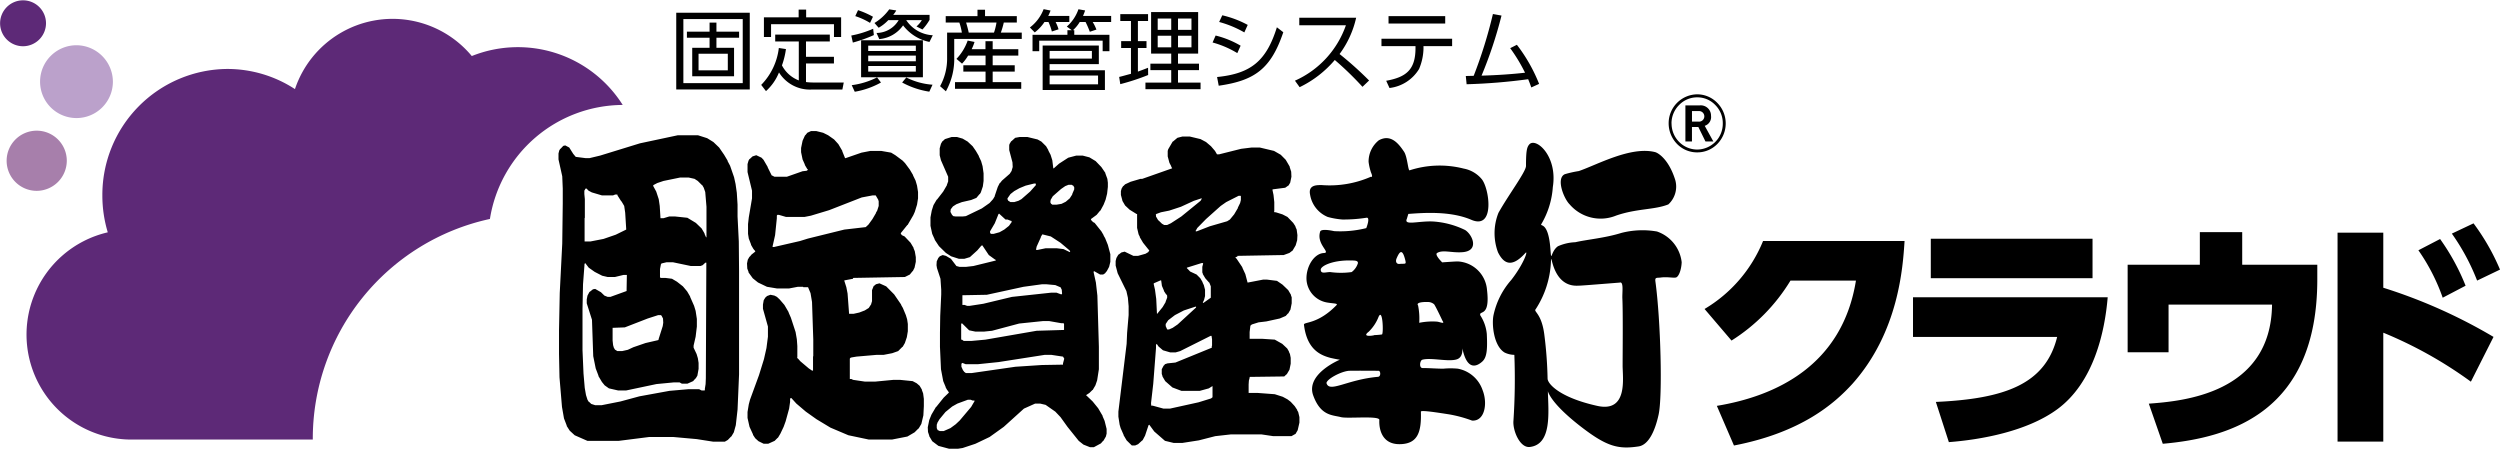
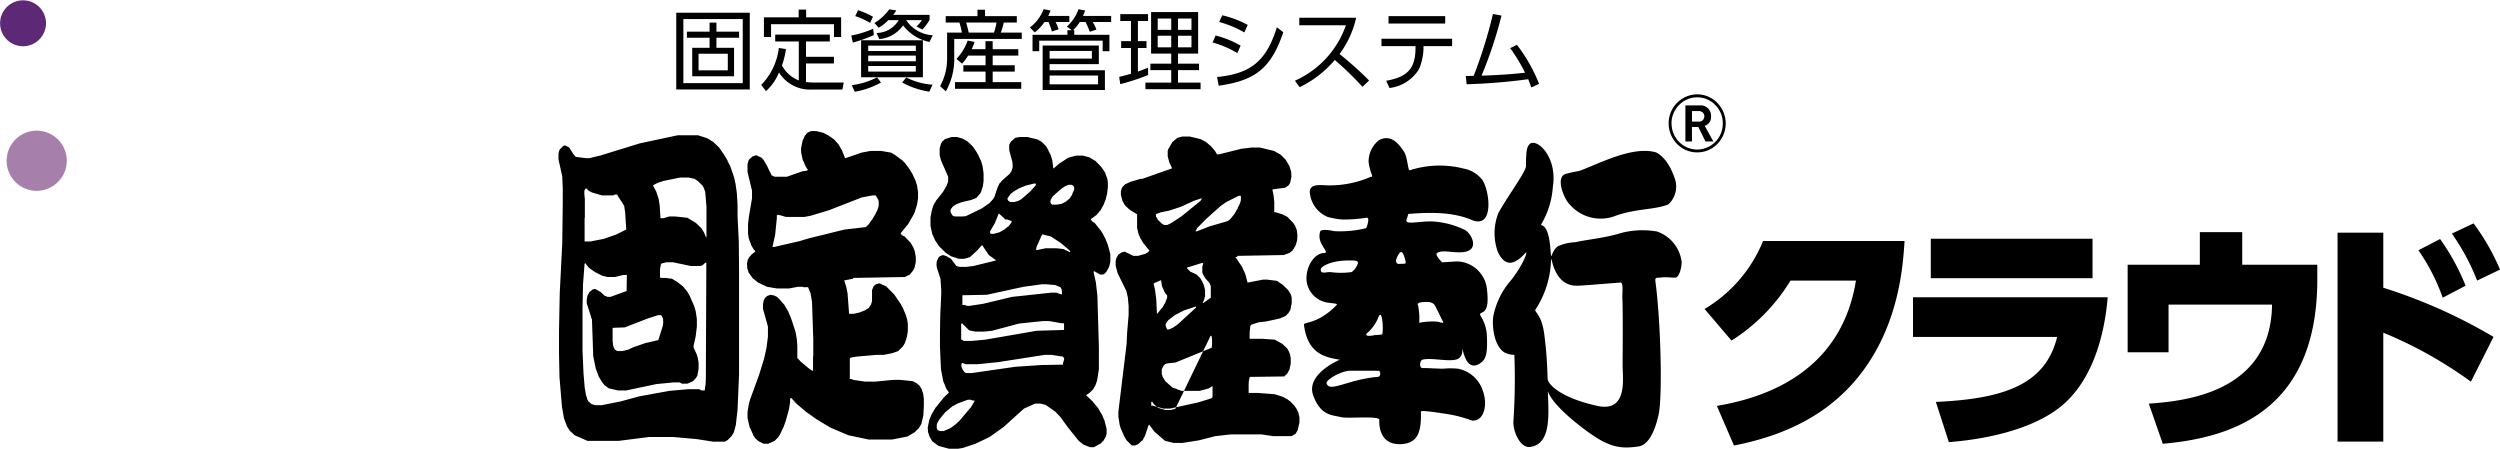
<svg xmlns="http://www.w3.org/2000/svg" id="logo_koteishisan_cloud.svg" width="273" height="49" viewBox="0 0 273 49">
  <defs>
    <style>
      .cls-1, .cls-2, .cls-3, .cls-4 {
        fill-rule: evenodd;
      }

      .cls-2 {
        fill: #bba1cb;
      }

      .cls-3 {
        fill: #a77fab;
      }

      .cls-4 {
        fill: #5d2977;
      }
    </style>
  </defs>
-   <path id="シェイプ_10" data-name="シェイプ 10" class="cls-1" d="M642.875,5601.39v8.38h-8.029v-8.38h8.029Zm-7.251.69v7h6.483v-7h-6.483Zm5.535,3.14v3.11h-4.568v-3.11h1.895v-1.1h-2.474v-0.66h2.474v-0.99h0.749v0.99h2.474v0.66h-2.474v1.1h1.924Zm-3.877.65v1.81h3.195v-1.81h-3.195Zm10.949-1.34h-2.578v-0.75h5.962v0.75h-2.6v1.67h3.052v0.73h-3.052v2.03a6.338,6.338,0,0,0,.768.05h3.355l-0.152.77h-3.384a3.963,3.963,0,0,1-3.535-1.87,5.5,5.5,0,0,1-1.422,2.04l-0.522-.68a6.9,6.9,0,0,0,1.925-4.03l0.777,0.12a8.589,8.589,0,0,1-.436,1.78,3.477,3.477,0,0,0,1.839,1.64v-4.25Zm0.8-3.48v0.84h3.82v2.15H652.07v-1.4H645.2v1.4H644.42v-2.15h3.792v-0.84h0.824Zm7.394,2.78a15.406,15.406,0,0,1-2.294.82l-0.17-.77a10.942,10.942,0,0,0,2.389-.74Zm0.778,5.18a8.966,8.966,0,0,1-2.863,1.01l-0.332-.72a8.48,8.48,0,0,0,2.768-.85Zm-1.195-6.51a7.552,7.552,0,0,0-1.611-.74l0.3-.65a9.157,9.157,0,0,1,1.631.72Zm5.773,1.9v4.04h-6.749v-4.04h6.749Zm-5.972.59v0.58h5.2v-0.58h-5.2Zm0,1.08v0.62h5.2v-0.62h-5.2Zm0,1.14v0.61h5.2v-0.61h-5.2Zm6.7-5.59v0.55a6.036,6.036,0,0,1-.777,1.05l-0.654-.33a2.9,2.9,0,0,0,.587-0.69h-1.706a3.7,3.7,0,0,0,2.9,1.65l-0.36.73a4.828,4.828,0,0,1-2.882-1.81,3.537,3.537,0,0,1-2.6,1.5l-0.3-.67a2.829,2.829,0,0,0,2.417-1.4H658a4.379,4.379,0,0,1-1.052.83l-0.455-.52a5.561,5.561,0,0,0,1.611-1.49l0.768,0.12a2.757,2.757,0,0,1-.332.48h3.972Zm-0.028,8.39a9.079,9.079,0,0,1-2.967-1l0.455-.55a7.468,7.468,0,0,0,2.862.79Zm5.261-8.25v-0.7h0.824v0.7h3.47v0.7h-1.422a8.86,8.86,0,0,1-.323,1.1h2.285v0.69h-7.375v1.97a7.226,7.226,0,0,1-.91,3.75l-0.635-.56a6.229,6.229,0,0,0,.768-3.12v-2.73h1.611a6.208,6.208,0,0,0-.275-1.1h-1.488v-0.7h3.47Zm0.872,3.61v-0.87H669.4v0.87H672.2v0.7H669.4v1.06h2.408v0.69H669.4v1.15h3.119v0.73h-7.233v-0.73h3.337v-1.15h-2.427v-0.69h2.427v-1.06h-1.906a4.489,4.489,0,0,1-.663.88l-0.607-.52a5.548,5.548,0,0,0,1.223-2l0.749,0.15a5.449,5.449,0,0,1-.313.79h1.517Zm0.929-1.81a6.365,6.365,0,0,0,.274-1.1h-3.317c0.17,0.6.218,0.78,0.284,1.1h2.759Zm8.227-1.82v0.66h-1.5a4.245,4.245,0,0,1,.322.8l-0.73.24a5.92,5.92,0,0,0-.369-1.04h-0.436a4.709,4.709,0,0,1-1.062,1.14l-0.531-.54a4.547,4.547,0,0,0,1.5-2l0.758,0.15a6.249,6.249,0,0,1-.256.59h2.3Zm0.541,1.56v0.5h3.839v1.79h-0.74v-1.15h-6.928v1.15h-0.73v-1.79h3.81v-0.5h0.474l-0.54-.4a4.423,4.423,0,0,0,1.27-1.89l0.73,0.13c-0.085.25-.133,0.36-0.228,0.6h3.071v0.66h-2.019a4.646,4.646,0,0,1,.408.83l-0.72.24a10.264,10.264,0,0,0-.465-1.07h-0.635a3.988,3.988,0,0,1-.739.9h0.142Zm2.682,1.67V5607h-5.374v0.67h6.038v2.16h-6.8v-4.86H681Zm-5.374.59v0.84h4.616v-0.84h-4.616Zm0,2.69v0.96h5.289v-0.96h-5.289Zm10.759-.06a23.869,23.869,0,0,1-3.043,1l-0.123-.79c0.332-.07.853-0.23,1.289-0.34v-2.82h-1.071v-0.75h1.071v-2.2h-1.166v-0.75h3.033v0.75h-1.109v2.2h0.939v0.75h-0.939v2.58c0.465-.17.759-0.28,1.109-0.42Zm5.46-6.87v4.53h-2.2v1.1h2.293v0.71h-2.293v1.36h2.464v0.72h-6.019v-0.72h2.815v-1.36h-2.275v-0.71h2.275v-1.1H686.7v-4.53h5.147Zm-2.939.7h-1.478v1.24h1.478v-1.24Zm0,1.88h-1.478v1.27h1.478v-1.27Zm2.209-1.88h-1.469v1.24h1.469v-1.24Zm0,1.88h-1.469v1.27h1.469v-1.27Zm5.006,1.9a10.518,10.518,0,0,0-2.7-1.16l0.332-.76a10.193,10.193,0,0,1,2.73,1.11Zm-2.209,2.61c3.706-.37,5.384-1.76,6.531-5.43l0.7,0.54c-1.346,3.98-3.1,5.28-7.052,5.84Zm2.976-4.87a11.394,11.394,0,0,0-2.749-1.14l0.342-.73a11.144,11.144,0,0,1,2.777,1.05Zm12.21-1.6a10.467,10.467,0,0,1-1.81,3.96,37.974,37.974,0,0,1,3.223,2.89l-0.721.69a34.426,34.426,0,0,0-3.024-2.93,11.7,11.7,0,0,1-3.839,2.97l-0.512-.71a10.343,10.343,0,0,0,5.565-6.05h-5.091v-0.82H709.1Zm7.357,3.27a6.091,6.091,0,0,1-.484,2.32,4.372,4.372,0,0,1-3.232,2.08l-0.36-.79c2.161-.39,3.2-1.19,3.2-3.56v-0.22h-3.716v-0.81h7.716v0.81h-3.128v0.17Zm2.369-3.45v0.81h-6.189v-0.81h6.189Zm2.248,6.54c0.038,0,.767-0.02.862-0.02a50.578,50.578,0,0,0,2.1-6.75l0.938,0.17a46.4,46.4,0,0,1-2.18,6.56c1.517-.04,3.261-0.15,4.749-0.32a17.926,17.926,0,0,0-1.621-2.68l0.73-.37a17.645,17.645,0,0,1,2.427,4.27l-0.853.39c-0.114-.33-0.18-0.51-0.342-0.9a62.622,62.622,0,0,1-6.72.55Zm25.268,8.34a3.041,3.041,0,0,0,2.2-.92,3.2,3.2,0,0,0,0-4.48,3.06,3.06,0,0,0-2.2-.94,3.155,3.155,0,0,0-3.116,3.18,3.221,3.221,0,0,0,.918,2.24A3.037,3.037,0,0,0,746.34,5616.64Zm-2.805-3.16a2.824,2.824,0,0,1,.826-2.01,2.727,2.727,0,0,1,1.979-.84,2.689,2.689,0,0,1,1.977.84,2.784,2.784,0,0,1,.818,2.01,2.818,2.818,0,0,1-2.795,2.85,2.767,2.767,0,0,1-1.979-.84A2.842,2.842,0,0,1,743.535,5613.48Zm3.71,1.97-0.776-1.58h-0.7v1.58h-0.716v-3.94h1.549a1.122,1.122,0,0,1,1.249,1.14,1,1,0,0,1-.688,1.09l0.944,1.71h-0.865Zm-0.765-3.32h-0.708v1.15h0.708A0.578,0.578,0,1,0,746.48,5612.13Zm-111.456,2.64-4.132.88-4.352,1.34-1.168.28h-0.408l-1.088-.14-0.274-.33-0.435-.69-0.434-.23-0.218.05-0.3.32h-0.029l-0.108.18-0.083.33v0.65l0.409,1.84,0.056,1.34v1.62l-0.056,4.39-0.274,5.41-0.079,4.06v2.59l0.052,2.54,0.272,3.24,0.219,1.25,0.3,0.78v0.05l0.327,0.51,0.542,0.5,1.387,0.61h3.428l3.316-.42h2.638l2.557,0.23,1.794,0.28h1.278l0.326-.19,0.353-.37h0.027l0.273-.46,0.216-.78,0.192-1.71,0.164-3.84v-11.27l-0.028-3.24-0.136-2.73v-1.29l-0.081-1.3-0.137-.96-0.164-.74-0.434-1.25-0.272-.51v-0.05l-0.381-.64-0.543-.79-0.627-.6-0.679-.42-1.006-.32h-2.2m1.2,4.62,0.625,0.14,0.355,0.23,0.462,0.46h0.026l0.164,0.28,0.164,0.47,0.135,1.61v3.33H638.1l-0.164-.37v-0.05l-0.325-.55-0.624-.6-0.928-.56-1.33-.14h-0.653l-0.625.19h-0.326l-0.082-1.34-0.11-.74-0.272-.83-0.326-.6v-0.1l0.436-.23,0.68-.23,1.8-.37h0.978m-11.283,1.2h0.106l0.217,0.23,0.356,0.19,1.114,0.33h1.2l0.246-.1h0.219l0.026,0.05v0.05l0.408,0.64h0.025l0.3,0.51,0.108,0.74,0.109,1.76v0.08l-1.142.56-1.334.46-1.44.28h-0.626v-2.54l0.027-.05v-2.03l-0.054-.56v-0.37l0.138-.23m8.836,8.05h0.707l1.957,0.41h1.032l0.246-.09,0.3-.28h0.106l-0.054,12.62-0.026.64-0.081.51v0.14l-0.029.05h-0.325l-0.272-.14h-1.17l-2.067.18-3.288.6-2.069.56-2.065.41H626l-0.434-.14-0.244-.23H625.29l-0.137-.23-0.162-.51-0.137-.78-0.135-1.57-0.109-2.54v-4.53l0.056-2.68,0.161-2.13v-0.09l0.082-.09,0.381,0.5,0.652,0.46,0.816,0.42,0.6,0.14h0.79l0.95-.23h0.356l-0.028,1.57v0.19l-1.769.64h-0.3l-0.353-.14-0.381-.37-0.626-.36-0.244.04-0.354.28h-0.025l-0.219.41-0.082.42v0.42l0.572,1.8,0.136,3.97,0.271,1.34,0.3,0.79v0.05l0.379,0.64,0.3,0.37,0.464,0.33,1.007,0.23h0.87l3.317-.7,1.876-.18h0.652l0.246,0.14h0.6l0.627-.28,0.245-.28h0.03l0.19-.32,0.132-.74v-0.65l-0.079-.51-0.138-.46-0.327-.69v-0.23l0.222-.97,0.134-1.11v-0.83l-0.134-.88-0.167-.55-0.433-.98v-0.04l-0.328-.56-0.462-.55-0.652-.51-0.543-.32-0.709-.09h-0.542l-0.056-.1v-0.87l0.083-.42v-0.05l0.079-.14,0.547-.13m-0.6,5.77,0.028,0.05h0.026l0.166,0.32,0.026,0.46-0.055.37L632.93,5637v0.05l-0.053.09-1.386.32-1.335.46-0.6.28-0.626.14h-0.516l-0.218-.14h-0.027l-0.137-.23-0.081-.28-0.054-.5v-1.39l1.333-.05,2.5-.97,1.144-.37h0.3Zm16.387-20.1-0.407.19-0.217.27h-0.028l-0.273.6-0.163.79v0.46l0.163,0.79,0.245,0.55v0.05l0.273,0.46h0.027l0.028,0.05v0.04l-0.134.09-0.439.05-1.711.6h-1.36l-0.273-.14h-0.027l-0.437-.88v-0.04l-0.46-.79-0.217-.23-0.573-.27-0.408.13-0.3.28h-0.028l-0.108.18-0.11.38v0.87l0.49,2.03v0.84l-0.353,2.08-0.082.73v1.07l0.082,0.51,0.245,0.64v0.05l0.244,0.42,0.136,0.18h0.027l0.053,0.1v0.04l-0.407.32-0.189.23h-0.028l-0.19.33-0.084.41,0.029,0.56,0.137,0.36v0.06l0.462,0.64,0.572,0.46,0.98,0.47,1.085,0.18h1.334l0.949-.18h0.572l0.027,0.04h0.517l0.272,0.65,0.163,0.97,0.137,4.11v1.8l-0.027.05v1.53h-0.11l-0.355-.24-0.923-.78-0.244-.28h-0.029l-0.079-.14,0.026-.04v-1.2l-0.054-.74-0.137-.79-0.515-1.57-0.246-.56v-0.04l-0.462-.79-0.517-.6-0.3-.28-0.271-.14-0.434-.09-0.38.14-0.139.14h-0.026l-0.192.32-0.082.47v0.46l0.544,1.94v1.11l-0.161,1.24-0.273,1.21-0.543,1.75-0.98,2.68-0.135.51-0.137.83v0.65l0.218,0.97,0.381,0.83v0.05l0.243,0.37,0.354,0.32,0.571,0.28h0.491l0.706-.32,0.326-.33h0.028l0.274-.46,0.351-.74,0.218-.6,0.382-1.39,0.106-.74v-0.32l0.055-.09h0.083l0.543,0.6,1.033,0.88,1.168,0.83,1.525,0.92,1.956,0.83,2.231,0.47H658.4l1.687-.33,0.787-.46,0.409-.41h0.029l0.3-.51,0.22-.93,0.052-1.01v-0.79l-0.079-.6-0.137-.37v-0.05l-0.244-.41-0.327-.28-0.435-.23-1.386-.14h-0.708l-1.986.19h-1.142l-1.277-.19-0.19-.09H653.8v-2.22l0.055-.09,0.138-.05,0.542-.09,2.2-.19H657.5l0.927-.18,0.652-.23,0.459-.46h0.03l0.244-.42,0.216-.64,0.108-.65v-0.79l-0.076-.51-0.14-.46-0.326-.78-0.19-.33v-0.04l-0.761-1.11-0.872-.88-0.733-.33-0.382.1-0.216.18h-0.028l-0.187.46v1.21l-0.086.28v0.04l-0.271.42-0.435.27-0.6.23-0.627.14h-0.485l-0.166-2.22-0.135-.69-0.219-.69v-0.05l0.954-.18v-0.09l5.656-.1,0.543-.27,0.3-.37h0.026l0.19-.38,0.137-.64v-0.51l-0.111-.64-0.135-.33v-0.05l-0.325-.55-0.653-.69-0.3-.14-0.055-.09h-0.027l-0.028-.05v-0.09l0.708-.88h0.028l0.624-1.07,0.161-.36,0.246-.79,0.11-.69v-0.69l-0.11-.7-0.161-.55-0.273-.56v-0.04l-0.354-.6-0.517-.7-0.27-.28-0.792-.59-0.46-.28-1.089-.19h-1.17l-0.98.19-1.737.6h-0.056l-0.3-.74v-0.05l-0.433-.74-0.463-.51-0.654-.46-0.544-.27-0.762-.19h-0.57m6.717,7.03h0.355l0.269,0.46,0.056,0.18v0.51l-0.164.51-0.136.23v0.04l-0.38.65-0.435.6-0.3.28-2.34.27-3.969.98-0.871.27-2.827.65h-0.161v-0.09l0.27-1.2,0.19-1.85v-0.28l0.055-.09h0.164l0.787,0.23h2.013l0.706-.14,1.986-.6,3.562-1.39Zm8.647-6.38-0.732.23-0.248.23h-0.026l-0.162.28-0.138.5v0.75l0.138,0.55,0.787,1.8v0.51l-0.135.37v0.04l-0.406.7-0.682.88h-0.027l-0.353.6-0.19.6-0.138.74v0.92l0.19,0.88,0.273,0.6v0.04l0.464,0.7,0.759,0.74,0.572,0.37,0.843,0.27h0.6l0.6-.18,0.816-.74,0.436-.51,0.108-.04,0.707,1.06,0.706,0.51h0.055v0.09l-2.448.6-0.788.09h-0.733l-0.328-.09-0.6-.79-0.543-.32-0.354-.09-0.326.14-0.108.14h-0.029l-0.188.41-0.026.42,0.053,0.32,0.381,1.16,0.082,1.2v0.51l-0.109,2.35-0.028,1.85v1.53l0.11,2.44,0.246,1.3,0.27,0.65v0.04l0.189,0.33h0.029l0.135,0.23-0.571.55-0.818,1.02h-0.025l-0.49.83-0.244.6-0.162.79,0.025,0.51,0.137,0.41v0.05l0.325,0.55,0.679,0.51,1.226,0.33H665.5l0.625-.1,1.386-.46,1.552-.74,1.55-1.11,2.2-1.99,1.226-.55h0.541l0.6,0.14,1.06,0.74,0.57,0.6,0.76,1.06,1.227,1.53,0.517,0.41,0.706,0.28h0.436l0.759-.41,0.246-.28h0.028l0.272-.47,0.081-.32v-0.51l-0.219-.88-0.217-.5v-0.05l-0.487-.83-0.6-.74-0.625-.6h-0.028l-0.052-.1,0.349-.23,0.328-.32h0.028l0.3-.51,0.19-.55,0.189-1.21v-2.44l-0.164-5.6-0.162-1.43-0.245-1.1v-0.1l0.056-.04,0.65,0.37h0.327l0.218-.14,0.137-.19h0.026l0.273-.51,0.136-.55v-0.83l-0.272-1.02-0.3-.74-0.164-.28v-0.04l-0.246-.42-0.732-.92-0.19-.1-0.11-.13h-0.027l-0.079-.14v-0.05l0.623-.46,0.38-.46h0.029l0.352-.65,0.218-.55,0.162-.65,0.084-.74v-0.46l-0.054-.42-0.22-.6v-0.05l-0.436-.64-0.624-.65-0.682-.41-0.731-.19h-0.708l-0.869.23-1.006.65-0.573.51H676.02l-0.108-.88-0.19-.6-0.246-.47v-0.04l-0.243-.42-0.516-.51-0.412-.23-1.114-.27H672.35l-0.492.09-0.407.37h-0.028l-0.19.32-0.027.14v0.51l0.355,1.34,0.026,0.51-0.109.37v0.04l-0.216.33-0.845.74-0.216.27h-0.03l-0.214.42-0.328.97v0.05l-0.19.32-0.38.42-0.843.59-1.741.84-0.354.04H665.36l-0.271-.04-0.08-.1H664.98l-0.193-.36,0.029-.24v-0.04l0.246-.32,0.378-.24,0.6-.23,1.007-.23,0.573-.23,0.352-.42H668l0.107-.18,0.219-.65,0.081-.6v-0.83l-0.109-.78-0.162-.56-0.244-.51v-0.04l-0.327-.56-0.354-.51-0.545-.51-0.544-.32-0.625-.18h-0.571m9,5.08h0.161l0.027,0.05v0.13l-0.624.7-0.95.83-0.328.18-0.462.14h-0.407l-0.219-.14H671.1l-0.082-.18v-0.09l0.327-.47,0.407-.32,0.571-.32,0.678-.28,0.927-.23m4.105,0.14,0.136,0.09h0.026l0.11,0.18v0.23l-0.218.51v0.05l-0.272.42-0.434.37-0.462.23-0.545.09h-0.461l-0.111-.09h-0.025l-0.084-.19,0.03-.14v-0.09l0.242-.41,0.9-.79,0.461-.32,0.355-.14h0.353m-7.939,3.14,0.706,0.65h0.218l0.35,0.14h0.056l0.055,0.09v0.04l-0.3.42-0.516.41-0.518.29-0.65.18h-0.3l-0.082-.14v-0.14l0.517-.88,0.354-.88v-0.04l0.11-.14m4.73,2.27,0.925,0.23,1.059,0.69,0.925,0.78h0.026l0.111,0.19-0.055.05-0.68-.33-0.734-.09h-1.223l-0.872.18h-0.162v-0.09l0.056-.27,0.461-1.02v-0.05l0.163-.27m-0.027,5.45h0.462l0.979,0.09,0.544,0.23h0.026l0.137,0.28,0.029,0.37v0.09l-0.084.05-0.516-.19h-0.6l-4.272.46-3.125.75-1.5.23H666.61l-0.272-.1h-0.244v-1.06l2.666-.05,4-.87,2.041-.28m0.106,4.02h0.655l1.306,0.23h0.271l0.055,0.09v0.65l-2.99.09-5.6.97-1.525.14h-0.84l-0.193-.14H665.96v-1.71l0.079-.09,0.791,0.78,0.677,0.14h0.955l0.869-.09,2.963-.79,2.608-.27m0.193,3.69H675.8l1.252,0.19h0.028l0.136,0.23-0.136.51v0.14l-2.311.04-2.885.19-4.786.69h-0.624l-0.191-.14-0.08-.13h-0.028l-0.189-.42v-0.33l0.107-.09,0.356,0.14h1.357l2.229-.23,5.059-.79m-8.4,4.9h0.3l0.219,0.09h0.19l0.026,0.05-0.38.65-1.25,1.48-0.436.41-0.573.42-0.732.32h-0.436l-0.19-.09H663.4l-0.107-.23v-0.37l0.056-.14v-0.05l0.243-.41,0.652-.79,0.735-.6,0.571-.32Zm23.423-28.74-0.544.14-0.488.41h-0.028l-0.489.84-0.054.18v0.6l0.188,0.7,0.194,0.37v0.04l0.107,0.19-3.265,1.15h-0.19l-1.087.32-0.6.28-0.189.19h-0.028l-0.163.27-0.079.28v0.42l0.161,0.6v0.04l0.3,0.51,0.491,0.46,0.759,0.47h0.058v1.52l0.164,0.7,0.134,0.27v0.05l0.354,0.6,0.624,0.78h0.027l0.028,0.05-0.108.19-0.3.18-0.813.23h-0.517l-0.952-.46-0.354.09-0.3.23h-0.029l-0.216.37-0.085.33v0.5l0.221,0.84,0.952,1.94,0.164,0.73,0.081,0.93v0.97l-0.166,1.94-0.052,1.2-0.9,7.4v0.55l0.137,0.88,0.108,0.37,0.326,0.74v0.04l0.328,0.56,0.57,0.56h0.354l0.327-.14,0.46-.42h0.028l0.273-.51,0.354-1.06v-0.05l0.108-.09,0.544,0.74,1.169,1.02,0.95,0.23h0.953l1.794-.28,1.794-.46,1.688-.19h3.372l1.278,0.19h1.983l0.409-.23h0.027l0.246-.42,0.19-.83v-0.6l-0.135-.56-0.11-.18v-0.05l-0.272-.41-0.434-.47-0.354-.27-0.517-.28-0.87-.28-1.875-.14h-0.98v-0.92l0.027-.42,0.084-.32v-0.09l3.777-.05,0.246-.23h0.026l0.3-.51,0.134-.65v-0.64l-0.082-.42-0.108-.23v-0.04l-0.19-.33-0.543-.51-0.818-.46-1.359-.09H697.46v-0.74l0.078-.65v-0.04l0.164-.14,0.735-.23,0.843-.1,1.468-.32,0.654-.28,0.243-.27h0.028l0.244-.42,0.137-.69v-0.65l-0.082-.23v-0.05l-0.3-.51-0.626-.6-0.6-.41-1.114-.14h-0.381l-1.661.32h-0.056l-0.244-.92-0.325-.7v-0.04l-0.651-.97h-0.027l-0.085-.14,0.219-.05v-0.09l5.058-.09,0.628-.23,0.3-.23h0.028l0.354-.6,0.162-.56,0.028-.55-0.082-.61-0.137-.31v-0.05l-0.242-.37-0.627-.65-0.544-.28-0.734-.23h-0.137l-0.051-.09,0.027-.05v-0.97l-0.084-.78-0.107-.51v-0.1l1.386-.18,0.326-.23H701.7l0.19-.32,0.134-.65-0.025-.55-0.164-.51v-0.05l-0.433-.74-0.545-.55-0.732-.42-1.554-.37h-0.895l-1.144.14-2.393.6h-0.245l-0.216-.37-0.437-.51-0.542-.46-0.6-.32-1.17-.28h-0.817m6.148,6.47h0.217l0.026,0.05v0.41l-0.081.33-0.246.5v0.05l-0.408.69-0.462.56-0.3.19-1.9.55-1.414.55h-0.107l-0.027-.04,0.189-.33,0.951-.97,1.6-1.43,0.6-.42,1.363-.69m-4.079.28h0.024l0.027,0.04-0.133.23-2.1,1.71-1.14.74-0.41.19H688.13l-0.244-.14-0.382-.37h-0.025l-0.245-.42v-0.14l-0.027-.04,0.054-.09,0.514-.19,0.9-.18,1.279-.42,1.414-.65,0.818-.27m0.024,7.07h0.165v0.09l-0.083.32v0.61l0.055,0.13v0.05l0.273,0.46,0.407,0.46h0.028l0.164,0.42v1.24l-0.789.56h-0.055l-0.028-.04,0.137-.28,0.107-.42v-0.69l-0.135-.51-0.134-.28v-0.04l-0.246-.42-0.407-.41-0.708-.33-0.3-.32h-0.025l-0.029-.05v-0.05l1.6-.5m-4.485,1.89H687.8l0.082,0.6,0.22,0.51v0.05l0.24,0.37h0.03l0.081,0.13v0.23l-0.163.42v0.05l-0.326.55-0.6.74H687.34l-0.079-1.62-0.136-1.01-0.137-.6v-0.1l0.735-.32m3.807,2.87h0.08v0.09l-2.012,1.85-0.543.37-0.407.18h-0.191l-0.163-.37v-0.23l0.272-.41,0.734-.56,0.979-.51,1.251-.41m1.659,3.19H693.3l0.056,0.37v0.69l-0.028.05v0.18l-3.97,1.62-0.869.09-0.274.09-0.106.14h-0.03l-0.216.41v0.51l0.079,0.24v0.04l0.3,0.51,0.787,0.69,0.98,0.37h2.011l0.981-.27,0.38-.24h0.026v1.21l-0.164.13-1.358.42-3.127.69H688.05l-1.17-.32h-0.164l-0.024-.28,0.243-2.12,0.3-3.89v-0.36l0.081-.1,0.189,0.28,0.491,0.42,0.787,0.23h0.6l0.489-.14Zm48.752-11.4a9.228,9.228,0,0,0-3.905.16c-1.795.56-3.771,0.72-5.008,1.01a5.12,5.12,0,0,0-1.9.44c-0.829.57-.691,1.96-0.829,0.23-0.252-3.16-1.259-2.26-.95-2.71a9.159,9.159,0,0,0,1.219-3.98c0.544-3.4-1.853-5.46-2.568-4.66-0.258.3-.361,0.67-0.361,2.35,0,0.63-1.907,3.15-3.006,5.12a6,6,0,0,0-.053,4.31c0.579,1.16,1.432,1.81,2.99.08,0.336-.38-0.138,1.14-1.539,2.94a8.5,8.5,0,0,0-1.943,3.86c-0.2,1.01.023,3.36,1.219,4.07a2.511,2.511,0,0,0,1.06.25,68.635,68.635,0,0,1-.1,7.21c-0.085,1.05.7,2.97,1.787,2.85,2.422-.28,2.035-3.75,1.974-6.09,0.143,0.47.833,1.73,3.659,3.91,2.755,2.12,4.012,2.46,6.243,2.12,1.115-.17,1.806-1.73,2.186-3.46,0.45-1.96.232-10.33-.344-14.54-0.071-.5.136-0.39,0.552-0.44,0.7-.1,1.313.05,1.659,0s0.63-.9.656-1.68A4.023,4.023,0,0,0,741.941,5625.28Zm-6.53,19.04c-4.146-.92-5.415-2.43-5.415-2.98a43.913,43.913,0,0,0-.338-4.65c-0.283-2.51-1.242-2.64-.959-2.93a10.283,10.283,0,0,0,1.66-5.12c0.077-1.58-.026,2.56,2.8,2.56,0.494,0,1.15-.06,4.708-0.34,0.468-.16.265,1.09,0.295,1.72,0.076,1.64.028,6,.028,7.34S738.8,5645.08,735.411,5644.32Zm2.072-20.78a4.457,4.457,0,0,1-5.075-1.22c-0.643-.63-1.521-2.86-0.523-3.3a11.955,11.955,0,0,1,1.522-.34c1.969-.67,5.668-2.74,8.327-2.07,0.324,0.08,1.5.77,2.211,3.07a2.643,2.643,0,0,1-.76,2.64C741.654,5622.93,739.781,5622.75,737.483,5623.54Zm-26.775-4.72a6.135,6.135,0,0,1-.259-1.15,2.976,2.976,0,0,1,1.118-2.35c1.328-.73,2.185.4,2.749,1.24,0.37,0.54.441,2.09,0.611,2.04a10.63,10.63,0,0,1,5.91-.19,3.347,3.347,0,0,1,1.95,1.13c0.849,0.98,1.513,5.6-1.124,4.46-2.326-1-5.338-.75-6.874-0.64l-0.16.53c-0.366.79,1.287,0.21,2.911,0.3a9.33,9.33,0,0,1,3.453.93c0.806,0.51,1.587,2.29-.305,2.42-1.174.09-2.14-.3-2.759,0.09-0.3.19,0.558,1.02,0.558,1.02s1.526-.11,1.711-0.1a3.374,3.374,0,0,1,3.185,3.13c0.363,3.05-.917,2.15-0.733,2.76a4.467,4.467,0,0,1,.71,2.04c0.065,1.52.05,2.5-.483,2.99-0.616.56-1.6,0.98-2.129-1.18-0.2-.81.261,0.65-0.664,0.95s-2.809-.22-3.759.04c-0.276.07-.391,0.91,0.022,0.91,0.757,0,1.537.07,2.269,0.07a8.361,8.361,0,0,1,1.582,0,3.546,3.546,0,0,1,2.7,2.34c0.571,1.43.254,3.41-1.144,3.33a14.013,14.013,0,0,0-2.5-.68c-0.985-.15-3.1-0.5-3.093-0.3,0.071,2.23-.345,3.47-2.177,3.55-2.613.12-2.359-2.64-2.359-2.64,0.042-.5-3.485-0.12-4.2-0.31-0.922-.24-2.207-0.12-3.022-2.37-0.849-2.35,2.909-3.9,2.909-3.9s-0.323-.04-0.985-0.19c-1.17-.3-2.613-0.95-2.934-3.63-0.047-.34,1.491,0,3.575-2.16,0.123-.18-0.363-0.15-1.009-0.26a2.7,2.7,0,0,1-2.292-2.57c-0.034-1.4.849-2.79,1.9-2.84,0.8-.03-0.826-0.94-0.413-2.31,0.044-.28.7-0.26,1.536-0.08a11.59,11.59,0,0,0,3.506-.33s0.5-1.24,0-1.13a15.921,15.921,0,0,1-2.612.19,8.312,8.312,0,0,1-1.6-.28,3.182,3.182,0,0,1-1.925-2.45c-0.206-1.05.719-1.03,1.269-1.03a11.2,11.2,0,0,0,5.376-.91S710.984,5619.45,710.708,5618.82Zm3.761,9.64c-0.321-1.34-.615-1.06-0.963-0.24-0.138.32-.036,0.64,0.333,0.6C714.434,5628.77,714.569,5628.9,714.469,5628.46Zm-3.408,8.13a5.994,5.994,0,0,0,.855-0.07c0.178-.12.078-2.95-0.381-1.91a4.552,4.552,0,0,1-1.079,1.62C709.552,5636.92,711.27,5636.6,711.061,5636.59Zm6.845-1.47c0.366,0.04.905,0.32,0.619-.08,0,0-.734-1.56-0.918-1.81a1.03,1.03,0,0,0-.618-0.25c-0.25-.01-1.439-0.03-1.134.38a7.207,7.207,0,0,1,.125,1.89A7.288,7.288,0,0,1,717.906,5635.12Zm-9.513-6.68c-1.946-.01-3.186.62-3.17,1.02,0.023,0.49.526,0.25,1.041,0.25a8.581,8.581,0,0,0,2.337,0,1.9,1.9,0,0,0,.686-0.98C709.287,5628.43,708.946,5628.45,708.393,5628.44Zm3.119,12.05s-2.683-.02-3.162,0c-0.874.04-2.464,0.9-2.5,1.34,0.311,1.11,2.224-.38,5.626-0.68C711.83,5641.12,711.765,5640.45,711.512,5640.49Zm36.967,3.83c6.465-1.07,13.692-4.41,15.19-13.68h-7.148a20.019,20.019,0,0,1-6.439,6.55l-2.944-3.45a15.347,15.347,0,0,0,6.387-7.42h15.453c-0.184,2.83-.631,9.93-5.7,15.6-1.971,2.16-5.571,5.31-12.93,6.73Zm42.681-11.86c-0.316,3.79-1.525,9.32-5.519,12.24-3.286,2.4-8.279,3.31-11.827,3.58l-1.419-4.39c7.6-.34,11.984-1.97,13.246-7.1H769.9v-4.33H791.16Zm-1.656-6.39v4.31H771.843v-4.31H789.5Zm24.544,2.84v1.6c0,14.37-9.33,17.29-16.873,17.95l-1.525-4.38c3.575-.27,13.351-1.04,13.456-10.82h-11.3v5.21h-4.468v-9.56h7.884v-3.56h4.626v3.56h8.2Zm16.773,12.77a45.55,45.55,0,0,0-9.566-5.35v11.89h-4.994v-22.81h4.994v6.01a57.324,57.324,0,0,1,12.037,5.37Zm-3.364-15.58a23.991,23.991,0,0,1,2.786,5.1l-2.5,1.31a21.314,21.314,0,0,0-2.654-5.18Zm3.653-1.71a24.117,24.117,0,0,1,2.891,5.05l-2.5,1.2a23.665,23.665,0,0,0-2.759-5.13Z" transform="translate(-561 -5600)" />
-   <path id="シェイプ_5" data-name="シェイプ 5" class="cls-2" d="M573.328,5608.95a3.976,3.976,0,1,1-3.976-4.01A4,4,0,0,1,573.328,5608.95Z" transform="translate(-561 -5600)" />
+   <path id="シェイプ_10" data-name="シェイプ 10" class="cls-1" d="M642.875,5601.39v8.38h-8.029v-8.38h8.029Zm-7.251.69v7h6.483v-7h-6.483Zm5.535,3.14v3.11h-4.568v-3.11h1.895v-1.1h-2.474v-0.66h2.474v-0.99h0.749v0.99h2.474v0.66h-2.474v1.1h1.924Zm-3.877.65v1.81h3.195v-1.81h-3.195Zm10.949-1.34h-2.578v-0.75h5.962v0.75h-2.6v1.67h3.052v0.73h-3.052v2.03a6.338,6.338,0,0,0,.768.05h3.355l-0.152.77h-3.384a3.963,3.963,0,0,1-3.535-1.87,5.5,5.5,0,0,1-1.422,2.04l-0.522-.68a6.9,6.9,0,0,0,1.925-4.03l0.777,0.12a8.589,8.589,0,0,1-.436,1.78,3.477,3.477,0,0,0,1.839,1.64v-4.25Zm0.8-3.48v0.84h3.82v2.15H652.07v-1.4H645.2v1.4H644.42v-2.15h3.792v-0.84h0.824Zm7.394,2.78a15.406,15.406,0,0,1-2.294.82l-0.17-.77a10.942,10.942,0,0,0,2.389-.74Zm0.778,5.18a8.966,8.966,0,0,1-2.863,1.01l-0.332-.72a8.48,8.48,0,0,0,2.768-.85Zm-1.195-6.51a7.552,7.552,0,0,0-1.611-.74l0.3-.65a9.157,9.157,0,0,1,1.631.72Zm5.773,1.9v4.04h-6.749v-4.04h6.749Zm-5.972.59v0.58h5.2v-0.58h-5.2Zm0,1.08v0.62h5.2v-0.62h-5.2Zm0,1.14v0.61h5.2v-0.61h-5.2Zm6.7-5.59v0.55a6.036,6.036,0,0,1-.777,1.05l-0.654-.33a2.9,2.9,0,0,0,.587-0.69h-1.706a3.7,3.7,0,0,0,2.9,1.65l-0.36.73a4.828,4.828,0,0,1-2.882-1.81,3.537,3.537,0,0,1-2.6,1.5l-0.3-.67a2.829,2.829,0,0,0,2.417-1.4H658a4.379,4.379,0,0,1-1.052.83l-0.455-.52a5.561,5.561,0,0,0,1.611-1.49l0.768,0.12a2.757,2.757,0,0,1-.332.48h3.972Zm-0.028,8.39a9.079,9.079,0,0,1-2.967-1l0.455-.55a7.468,7.468,0,0,0,2.862.79Zm5.261-8.25v-0.7h0.824v0.7h3.47v0.7h-1.422a8.86,8.86,0,0,1-.323,1.1h2.285v0.69h-7.375v1.97a7.226,7.226,0,0,1-.91,3.75l-0.635-.56a6.229,6.229,0,0,0,.768-3.12v-2.73h1.611a6.208,6.208,0,0,0-.275-1.1h-1.488v-0.7h3.47Zm0.872,3.61v-0.87H669.4v0.87H672.2v0.7H669.4v1.06h2.408v0.69H669.4v1.15h3.119v0.73h-7.233v-0.73h3.337v-1.15h-2.427v-0.69h2.427v-1.06h-1.906a4.489,4.489,0,0,1-.663.88l-0.607-.52a5.548,5.548,0,0,0,1.223-2l0.749,0.15a5.449,5.449,0,0,1-.313.79h1.517Zm0.929-1.81a6.365,6.365,0,0,0,.274-1.1h-3.317c0.17,0.6.218,0.78,0.284,1.1h2.759Zm8.227-1.82v0.66h-1.5a4.245,4.245,0,0,1,.322.8l-0.73.24a5.92,5.92,0,0,0-.369-1.04h-0.436a4.709,4.709,0,0,1-1.062,1.14l-0.531-.54a4.547,4.547,0,0,0,1.5-2l0.758,0.15a6.249,6.249,0,0,1-.256.59h2.3Zm0.541,1.56v0.5h3.839v1.79h-0.74v-1.15h-6.928v1.15h-0.73v-1.79h3.81v-0.5h0.474l-0.54-.4a4.423,4.423,0,0,0,1.27-1.89l0.73,0.13c-0.085.25-.133,0.36-0.228,0.6h3.071v0.66h-2.019a4.646,4.646,0,0,1,.408.83l-0.72.24a10.264,10.264,0,0,0-.465-1.07h-0.635a3.988,3.988,0,0,1-.739.9h0.142Zm2.682,1.67V5607h-5.374v0.67h6.038v2.16h-6.8v-4.86H681Zm-5.374.59v0.84h4.616v-0.84h-4.616Zm0,2.69v0.96h5.289v-0.96h-5.289Zm10.759-.06a23.869,23.869,0,0,1-3.043,1l-0.123-.79c0.332-.07.853-0.23,1.289-0.34v-2.82h-1.071v-0.75h1.071v-2.2h-1.166v-0.75h3.033v0.75h-1.109v2.2h0.939v0.75h-0.939v2.58c0.465-.17.759-0.28,1.109-0.42Zm5.46-6.87v4.53h-2.2v1.1h2.293v0.71h-2.293v1.36h2.464v0.72h-6.019v-0.72h2.815v-1.36h-2.275v-0.71h2.275v-1.1H686.7v-4.53h5.147Zm-2.939.7h-1.478v1.24h1.478v-1.24Zm0,1.88h-1.478v1.27h1.478v-1.27Zm2.209-1.88h-1.469v1.24h1.469v-1.24Zm0,1.88h-1.469v1.27h1.469v-1.27Zm5.006,1.9a10.518,10.518,0,0,0-2.7-1.16l0.332-.76a10.193,10.193,0,0,1,2.73,1.11Zm-2.209,2.61c3.706-.37,5.384-1.76,6.531-5.43l0.7,0.54c-1.346,3.98-3.1,5.28-7.052,5.84Zm2.976-4.87a11.394,11.394,0,0,0-2.749-1.14l0.342-.73a11.144,11.144,0,0,1,2.777,1.05Zm12.21-1.6a10.467,10.467,0,0,1-1.81,3.96,37.974,37.974,0,0,1,3.223,2.89l-0.721.69a34.426,34.426,0,0,0-3.024-2.93,11.7,11.7,0,0,1-3.839,2.97l-0.512-.71a10.343,10.343,0,0,0,5.565-6.05h-5.091v-0.82H709.1Zm7.357,3.27a6.091,6.091,0,0,1-.484,2.32,4.372,4.372,0,0,1-3.232,2.08l-0.36-.79c2.161-.39,3.2-1.19,3.2-3.56v-0.22h-3.716v-0.81h7.716v0.81h-3.128v0.17Zm2.369-3.45v0.81h-6.189v-0.81h6.189Zm2.248,6.54c0.038,0,.767-0.02.862-0.02a50.578,50.578,0,0,0,2.1-6.75l0.938,0.17a46.4,46.4,0,0,1-2.18,6.56c1.517-.04,3.261-0.15,4.749-0.32a17.926,17.926,0,0,0-1.621-2.68l0.73-.37a17.645,17.645,0,0,1,2.427,4.27l-0.853.39c-0.114-.33-0.18-0.51-0.342-0.9a62.622,62.622,0,0,1-6.72.55Zm25.268,8.34a3.041,3.041,0,0,0,2.2-.92,3.2,3.2,0,0,0,0-4.48,3.06,3.06,0,0,0-2.2-.94,3.155,3.155,0,0,0-3.116,3.18,3.221,3.221,0,0,0,.918,2.24A3.037,3.037,0,0,0,746.34,5616.64Zm-2.805-3.16a2.824,2.824,0,0,1,.826-2.01,2.727,2.727,0,0,1,1.979-.84,2.689,2.689,0,0,1,1.977.84,2.784,2.784,0,0,1,.818,2.01,2.818,2.818,0,0,1-2.795,2.85,2.767,2.767,0,0,1-1.979-.84A2.842,2.842,0,0,1,743.535,5613.48Zm3.71,1.97-0.776-1.58h-0.7v1.58h-0.716v-3.94h1.549a1.122,1.122,0,0,1,1.249,1.14,1,1,0,0,1-.688,1.09l0.944,1.71h-0.865Zm-0.765-3.32h-0.708v1.15h0.708A0.578,0.578,0,1,0,746.48,5612.13Zm-111.456,2.64-4.132.88-4.352,1.34-1.168.28h-0.408l-1.088-.14-0.274-.33-0.435-.69-0.434-.23-0.218.05-0.3.32h-0.029l-0.108.18-0.083.33v0.65l0.409,1.84,0.056,1.34v1.62l-0.056,4.39-0.274,5.41-0.079,4.06v2.59l0.052,2.54,0.272,3.24,0.219,1.25,0.3,0.78v0.05l0.327,0.51,0.542,0.5,1.387,0.61h3.428l3.316-.42h2.638l2.557,0.23,1.794,0.28h1.278l0.326-.19,0.353-.37h0.027l0.273-.46,0.216-.78,0.192-1.71,0.164-3.84v-11.27l-0.028-3.24-0.136-2.73v-1.29l-0.081-1.3-0.137-.96-0.164-.74-0.434-1.25-0.272-.51v-0.05l-0.381-.64-0.543-.79-0.627-.6-0.679-.42-1.006-.32h-2.2m1.2,4.62,0.625,0.14,0.355,0.23,0.462,0.46h0.026l0.164,0.28,0.164,0.47,0.135,1.61v3.33H638.1l-0.164-.37v-0.05l-0.325-.55-0.624-.6-0.928-.56-1.33-.14h-0.653l-0.625.19h-0.326l-0.082-1.34-0.11-.74-0.272-.83-0.326-.6v-0.1l0.436-.23,0.68-.23,1.8-.37h0.978m-11.283,1.2h0.106l0.217,0.23,0.356,0.19,1.114,0.33h1.2l0.246-.1h0.219l0.026,0.05v0.05l0.408,0.64h0.025l0.3,0.51,0.108,0.74,0.109,1.76v0.08l-1.142.56-1.334.46-1.44.28h-0.626v-2.54l0.027-.05v-2.03l-0.054-.56v-0.37l0.138-.23m8.836,8.05h0.707l1.957,0.41h1.032l0.246-.09,0.3-.28h0.106l-0.054,12.62-0.026.64-0.081.51v0.14l-0.029.05h-0.325l-0.272-.14h-1.17l-2.067.18-3.288.6-2.069.56-2.065.41H626l-0.434-.14-0.244-.23H625.29l-0.137-.23-0.162-.51-0.137-.78-0.135-1.57-0.109-2.54v-4.53l0.056-2.68,0.161-2.13v-0.09l0.082-.09,0.381,0.5,0.652,0.46,0.816,0.42,0.6,0.14h0.79l0.95-.23h0.356l-0.028,1.57v0.19l-1.769.64h-0.3l-0.353-.14-0.381-.37-0.626-.36-0.244.04-0.354.28h-0.025l-0.219.41-0.082.42v0.42l0.572,1.8,0.136,3.97,0.271,1.34,0.3,0.79v0.05l0.379,0.64,0.3,0.37,0.464,0.33,1.007,0.23h0.87l3.317-.7,1.876-.18h0.652l0.246,0.14h0.6l0.627-.28,0.245-.28h0.03l0.19-.32,0.132-.74v-0.65l-0.079-.51-0.138-.46-0.327-.69v-0.23l0.222-.97,0.134-1.11v-0.83l-0.134-.88-0.167-.55-0.433-.98v-0.04l-0.328-.56-0.462-.55-0.652-.51-0.543-.32-0.709-.09h-0.542l-0.056-.1v-0.87l0.083-.42v-0.05l0.079-.14,0.547-.13m-0.6,5.77,0.028,0.05h0.026l0.166,0.32,0.026,0.46-0.055.37L632.93,5637v0.05l-0.053.09-1.386.32-1.335.46-0.6.28-0.626.14h-0.516l-0.218-.14h-0.027l-0.137-.23-0.081-.28-0.054-.5v-1.39l1.333-.05,2.5-.97,1.144-.37h0.3Zm16.387-20.1-0.407.19-0.217.27h-0.028l-0.273.6-0.163.79v0.46l0.163,0.79,0.245,0.55v0.05l0.273,0.46h0.027l0.028,0.05v0.04l-0.134.09-0.439.05-1.711.6h-1.36l-0.273-.14h-0.027l-0.437-.88v-0.04l-0.46-.79-0.217-.23-0.573-.27-0.408.13-0.3.28h-0.028l-0.108.18-0.11.38v0.87l0.49,2.03v0.84l-0.353,2.08-0.082.73v1.07l0.082,0.51,0.245,0.64v0.05l0.244,0.42,0.136,0.18h0.027l0.053,0.1v0.04l-0.407.32-0.189.23h-0.028l-0.19.33-0.084.41,0.029,0.56,0.137,0.36v0.06l0.462,0.64,0.572,0.46,0.98,0.47,1.085,0.18h1.334l0.949-.18h0.572l0.027,0.04h0.517l0.272,0.65,0.163,0.97,0.137,4.11v1.8l-0.027.05v1.53h-0.11l-0.355-.24-0.923-.78-0.244-.28h-0.029l-0.079-.14,0.026-.04v-1.2l-0.054-.74-0.137-.79-0.515-1.57-0.246-.56v-0.04l-0.462-.79-0.517-.6-0.3-.28-0.271-.14-0.434-.09-0.38.14-0.139.14h-0.026l-0.192.32-0.082.47v0.46l0.544,1.94v1.11l-0.161,1.24-0.273,1.21-0.543,1.75-0.98,2.68-0.135.51-0.137.83v0.65l0.218,0.97,0.381,0.83v0.05l0.243,0.37,0.354,0.32,0.571,0.28h0.491l0.706-.32,0.326-.33h0.028l0.274-.46,0.351-.74,0.218-.6,0.382-1.39,0.106-.74v-0.32l0.055-.09h0.083l0.543,0.6,1.033,0.88,1.168,0.83,1.525,0.92,1.956,0.83,2.231,0.47H658.4l1.687-.33,0.787-.46,0.409-.41h0.029l0.3-.51,0.22-.93,0.052-1.01v-0.79l-0.079-.6-0.137-.37v-0.05l-0.244-.41-0.327-.28-0.435-.23-1.386-.14h-0.708l-1.986.19h-1.142l-1.277-.19-0.19-.09H653.8v-2.22l0.055-.09,0.138-.05,0.542-.09,2.2-.19H657.5l0.927-.18,0.652-.23,0.459-.46h0.03l0.244-.42,0.216-.64,0.108-.65v-0.79l-0.076-.51-0.14-.46-0.326-.78-0.19-.33v-0.04l-0.761-1.11-0.872-.88-0.733-.33-0.382.1-0.216.18h-0.028l-0.187.46v1.21l-0.086.28v0.04l-0.271.42-0.435.27-0.6.23-0.627.14h-0.485l-0.166-2.22-0.135-.69-0.219-.69v-0.05l0.954-.18v-0.09l5.656-.1,0.543-.27,0.3-.37h0.026l0.19-.38,0.137-.64v-0.51l-0.111-.64-0.135-.33v-0.05l-0.325-.55-0.653-.69-0.3-.14-0.055-.09h-0.027l-0.028-.05v-0.09l0.708-.88h0.028l0.624-1.07,0.161-.36,0.246-.79,0.11-.69v-0.69l-0.11-.7-0.161-.55-0.273-.56v-0.04l-0.354-.6-0.517-.7-0.27-.28-0.792-.59-0.46-.28-1.089-.19h-1.17l-0.98.19-1.737.6h-0.056l-0.3-.74v-0.05l-0.433-.74-0.463-.51-0.654-.46-0.544-.27-0.762-.19h-0.57m6.717,7.03h0.355l0.269,0.46,0.056,0.18v0.51l-0.164.51-0.136.23v0.04l-0.38.65-0.435.6-0.3.28-2.34.27-3.969.98-0.871.27-2.827.65h-0.161v-0.09l0.27-1.2,0.19-1.85v-0.28l0.055-.09h0.164l0.787,0.23h2.013l0.706-.14,1.986-.6,3.562-1.39Zm8.647-6.38-0.732.23-0.248.23h-0.026l-0.162.28-0.138.5v0.75l0.138,0.55,0.787,1.8v0.51l-0.135.37v0.04l-0.406.7-0.682.88h-0.027l-0.353.6-0.19.6-0.138.74v0.92l0.19,0.88,0.273,0.6v0.04l0.464,0.7,0.759,0.74,0.572,0.37,0.843,0.27h0.6l0.6-.18,0.816-.74,0.436-.51,0.108-.04,0.707,1.06,0.706,0.51h0.055v0.09l-2.448.6-0.788.09h-0.733l-0.328-.09-0.6-.79-0.543-.32-0.354-.09-0.326.14-0.108.14h-0.029l-0.188.41-0.026.42,0.053,0.32,0.381,1.16,0.082,1.2v0.51l-0.109,2.35-0.028,1.85v1.53l0.11,2.44,0.246,1.3,0.27,0.65v0.04l0.189,0.33h0.029l0.135,0.23-0.571.55-0.818,1.02h-0.025l-0.49.83-0.244.6-0.162.79,0.025,0.51,0.137,0.41v0.05l0.325,0.55,0.679,0.51,1.226,0.33H665.5l0.625-.1,1.386-.46,1.552-.74,1.55-1.11,2.2-1.99,1.226-.55h0.541l0.6,0.14,1.06,0.74,0.57,0.6,0.76,1.06,1.227,1.53,0.517,0.41,0.706,0.28h0.436l0.759-.41,0.246-.28h0.028l0.272-.47,0.081-.32v-0.51l-0.219-.88-0.217-.5v-0.05l-0.487-.83-0.6-.74-0.625-.6h-0.028l-0.052-.1,0.349-.23,0.328-.32h0.028l0.3-.51,0.19-.55,0.189-1.21v-2.44l-0.164-5.6-0.162-1.43-0.245-1.1v-0.1l0.056-.04,0.65,0.37h0.327l0.218-.14,0.137-.19h0.026l0.273-.51,0.136-.55v-0.83l-0.272-1.02-0.3-.74-0.164-.28v-0.04l-0.246-.42-0.732-.92-0.19-.1-0.11-.13h-0.027l-0.079-.14v-0.05l0.623-.46,0.38-.46h0.029l0.352-.65,0.218-.55,0.162-.65,0.084-.74v-0.46l-0.054-.42-0.22-.6v-0.05l-0.436-.64-0.624-.65-0.682-.41-0.731-.19h-0.708l-0.869.23-1.006.65-0.573.51H676.02l-0.108-.88-0.19-.6-0.246-.47v-0.04l-0.243-.42-0.516-.51-0.412-.23-1.114-.27H672.35l-0.492.09-0.407.37h-0.028l-0.19.32-0.027.14v0.51l0.355,1.34,0.026,0.51-0.109.37v0.04l-0.216.33-0.845.74-0.216.27h-0.03l-0.214.42-0.328.97v0.05l-0.19.32-0.38.42-0.843.59-1.741.84-0.354.04H665.36l-0.271-.04-0.08-.1H664.98l-0.193-.36,0.029-.24v-0.04l0.246-.32,0.378-.24,0.6-.23,1.007-.23,0.573-.23,0.352-.42H668l0.107-.18,0.219-.65,0.081-.6v-0.83l-0.109-.78-0.162-.56-0.244-.51v-0.04l-0.327-.56-0.354-.51-0.545-.51-0.544-.32-0.625-.18h-0.571m9,5.08h0.161l0.027,0.05v0.13l-0.624.7-0.95.83-0.328.18-0.462.14h-0.407l-0.219-.14H671.1l-0.082-.18v-0.09l0.327-.47,0.407-.32,0.571-.32,0.678-.28,0.927-.23m4.105,0.14,0.136,0.09h0.026l0.11,0.18v0.23l-0.218.51v0.05l-0.272.42-0.434.37-0.462.23-0.545.09h-0.461l-0.111-.09h-0.025l-0.084-.19,0.03-.14v-0.09l0.242-.41,0.9-.79,0.461-.32,0.355-.14h0.353m-7.939,3.14,0.706,0.65h0.218l0.35,0.14h0.056l0.055,0.09v0.04l-0.3.42-0.516.41-0.518.29-0.65.18h-0.3l-0.082-.14v-0.14l0.517-.88,0.354-.88v-0.04l0.11-.14m4.73,2.27,0.925,0.23,1.059,0.69,0.925,0.78h0.026l0.111,0.19-0.055.05-0.68-.33-0.734-.09h-1.223l-0.872.18h-0.162v-0.09l0.056-.27,0.461-1.02v-0.05l0.163-.27m-0.027,5.45h0.462l0.979,0.09,0.544,0.23h0.026l0.137,0.28,0.029,0.37v0.09l-0.084.05-0.516-.19h-0.6l-4.272.46-3.125.75-1.5.23H666.61l-0.272-.1h-0.244v-1.06l2.666-.05,4-.87,2.041-.28m0.106,4.02h0.655l1.306,0.23h0.271l0.055,0.09v0.65l-2.99.09-5.6.97-1.525.14h-0.84l-0.193-.14H665.96v-1.71l0.079-.09,0.791,0.78,0.677,0.14h0.955l0.869-.09,2.963-.79,2.608-.27m0.193,3.69H675.8l1.252,0.19h0.028l0.136,0.23-0.136.51v0.14l-2.311.04-2.885.19-4.786.69h-0.624l-0.191-.14-0.08-.13h-0.028l-0.189-.42v-0.33l0.107-.09,0.356,0.14h1.357l2.229-.23,5.059-.79m-8.4,4.9h0.3l0.219,0.09h0.19l0.026,0.05-0.38.65-1.25,1.48-0.436.41-0.573.42-0.732.32h-0.436l-0.19-.09H663.4l-0.107-.23v-0.37l0.056-.14v-0.05l0.243-.41,0.652-.79,0.735-.6,0.571-.32Zm23.423-28.74-0.544.14-0.488.41h-0.028l-0.489.84-0.054.18v0.6l0.188,0.7,0.194,0.37v0.04l0.107,0.19-3.265,1.15h-0.19l-1.087.32-0.6.28-0.189.19h-0.028l-0.163.27-0.079.28v0.42l0.161,0.6v0.04l0.3,0.51,0.491,0.46,0.759,0.47h0.058v1.52l0.164,0.7,0.134,0.27v0.05l0.354,0.6,0.624,0.78h0.027l0.028,0.05-0.108.19-0.3.18-0.813.23h-0.517l-0.952-.46-0.354.09-0.3.23h-0.029l-0.216.37-0.085.33v0.5l0.221,0.84,0.952,1.94,0.164,0.73,0.081,0.93v0.97l-0.166,1.94-0.052,1.2-0.9,7.4v0.55l0.137,0.88,0.108,0.37,0.326,0.74v0.04l0.328,0.56,0.57,0.56h0.354l0.327-.14,0.46-.42h0.028l0.273-.51,0.354-1.06v-0.05l0.108-.09,0.544,0.74,1.169,1.02,0.95,0.23h0.953l1.794-.28,1.794-.46,1.688-.19h3.372l1.278,0.19h1.983l0.409-.23h0.027l0.246-.42,0.19-.83v-0.6l-0.135-.56-0.11-.18v-0.05l-0.272-.41-0.434-.47-0.354-.27-0.517-.28-0.87-.28-1.875-.14h-0.98v-0.92l0.027-.42,0.084-.32v-0.09l3.777-.05,0.246-.23h0.026l0.3-.51,0.134-.65v-0.64l-0.082-.42-0.108-.23v-0.04l-0.19-.33-0.543-.51-0.818-.46-1.359-.09H697.46v-0.74l0.078-.65v-0.04l0.164-.14,0.735-.23,0.843-.1,1.468-.32,0.654-.28,0.243-.27h0.028l0.244-.42,0.137-.69v-0.65l-0.082-.23v-0.05l-0.3-.51-0.626-.6-0.6-.41-1.114-.14h-0.381l-1.661.32h-0.056l-0.244-.92-0.325-.7v-0.04l-0.651-.97h-0.027l-0.085-.14,0.219-.05v-0.09l5.058-.09,0.628-.23,0.3-.23h0.028l0.354-.6,0.162-.56,0.028-.55-0.082-.61-0.137-.31v-0.05l-0.242-.37-0.627-.65-0.544-.28-0.734-.23h-0.137l-0.051-.09,0.027-.05v-0.97l-0.084-.78-0.107-.51v-0.1l1.386-.18,0.326-.23H701.7l0.19-.32,0.134-.65-0.025-.55-0.164-.51v-0.05l-0.433-.74-0.545-.55-0.732-.42-1.554-.37h-0.895l-1.144.14-2.393.6h-0.245l-0.216-.37-0.437-.51-0.542-.46-0.6-.32-1.17-.28h-0.817m6.148,6.47h0.217l0.026,0.05v0.41l-0.081.33-0.246.5v0.05l-0.408.69-0.462.56-0.3.19-1.9.55-1.414.55h-0.107l-0.027-.04,0.189-.33,0.951-.97,1.6-1.43,0.6-.42,1.363-.69m-4.079.28h0.024l0.027,0.04-0.133.23-2.1,1.71-1.14.74-0.41.19H688.13l-0.244-.14-0.382-.37h-0.025l-0.245-.42v-0.14l-0.027-.04,0.054-.09,0.514-.19,0.9-.18,1.279-.42,1.414-.65,0.818-.27m0.024,7.07h0.165v0.09l-0.083.32v0.61l0.055,0.13v0.05l0.273,0.46,0.407,0.46h0.028l0.164,0.42v1.24l-0.789.56h-0.055l-0.028-.04,0.137-.28,0.107-.42v-0.69l-0.135-.51-0.134-.28v-0.04l-0.246-.42-0.407-.41-0.708-.33-0.3-.32h-0.025l-0.029-.05v-0.05l1.6-.5m-4.485,1.89H687.8l0.082,0.6,0.22,0.51v0.05l0.24,0.37h0.03l0.081,0.13v0.23l-0.163.42v0.05l-0.326.55-0.6.74H687.34l-0.079-1.62-0.136-1.01-0.137-.6v-0.1l0.735-.32m3.807,2.87h0.08v0.09l-2.012,1.85-0.543.37-0.407.18h-0.191l-0.163-.37v-0.23l0.272-.41,0.734-.56,0.979-.51,1.251-.41m1.659,3.19H693.3l0.056,0.37v0.69l-0.028.05v0.18l-3.97,1.62-0.869.09-0.274.09-0.106.14h-0.03l-0.216.41v0.51l0.079,0.24v0.04l0.3,0.51,0.787,0.69,0.98,0.37h2.011l0.981-.27,0.38-.24h0.026v1.21l-0.164.13-1.358.42-3.127.69H688.05l-1.17-.32h-0.164v-0.36l0.081-.1,0.189,0.28,0.491,0.42,0.787,0.23h0.6l0.489-.14Zm48.752-11.4a9.228,9.228,0,0,0-3.905.16c-1.795.56-3.771,0.72-5.008,1.01a5.12,5.12,0,0,0-1.9.44c-0.829.57-.691,1.96-0.829,0.23-0.252-3.16-1.259-2.26-.95-2.71a9.159,9.159,0,0,0,1.219-3.98c0.544-3.4-1.853-5.46-2.568-4.66-0.258.3-.361,0.67-0.361,2.35,0,0.63-1.907,3.15-3.006,5.12a6,6,0,0,0-.053,4.31c0.579,1.16,1.432,1.81,2.99.08,0.336-.38-0.138,1.14-1.539,2.94a8.5,8.5,0,0,0-1.943,3.86c-0.2,1.01.023,3.36,1.219,4.07a2.511,2.511,0,0,0,1.06.25,68.635,68.635,0,0,1-.1,7.21c-0.085,1.05.7,2.97,1.787,2.85,2.422-.28,2.035-3.75,1.974-6.09,0.143,0.47.833,1.73,3.659,3.91,2.755,2.12,4.012,2.46,6.243,2.12,1.115-.17,1.806-1.73,2.186-3.46,0.45-1.96.232-10.33-.344-14.54-0.071-.5.136-0.39,0.552-0.44,0.7-.1,1.313.05,1.659,0s0.63-.9.656-1.68A4.023,4.023,0,0,0,741.941,5625.28Zm-6.53,19.04c-4.146-.92-5.415-2.43-5.415-2.98a43.913,43.913,0,0,0-.338-4.65c-0.283-2.51-1.242-2.64-.959-2.93a10.283,10.283,0,0,0,1.66-5.12c0.077-1.58-.026,2.56,2.8,2.56,0.494,0,1.15-.06,4.708-0.34,0.468-.16.265,1.09,0.295,1.72,0.076,1.64.028,6,.028,7.34S738.8,5645.08,735.411,5644.32Zm2.072-20.78a4.457,4.457,0,0,1-5.075-1.22c-0.643-.63-1.521-2.86-0.523-3.3a11.955,11.955,0,0,1,1.522-.34c1.969-.67,5.668-2.74,8.327-2.07,0.324,0.08,1.5.77,2.211,3.07a2.643,2.643,0,0,1-.76,2.64C741.654,5622.93,739.781,5622.75,737.483,5623.54Zm-26.775-4.72a6.135,6.135,0,0,1-.259-1.15,2.976,2.976,0,0,1,1.118-2.35c1.328-.73,2.185.4,2.749,1.24,0.37,0.54.441,2.09,0.611,2.04a10.63,10.63,0,0,1,5.91-.19,3.347,3.347,0,0,1,1.95,1.13c0.849,0.98,1.513,5.6-1.124,4.46-2.326-1-5.338-.75-6.874-0.64l-0.16.53c-0.366.79,1.287,0.21,2.911,0.3a9.33,9.33,0,0,1,3.453.93c0.806,0.51,1.587,2.29-.305,2.42-1.174.09-2.14-.3-2.759,0.09-0.3.19,0.558,1.02,0.558,1.02s1.526-.11,1.711-0.1a3.374,3.374,0,0,1,3.185,3.13c0.363,3.05-.917,2.15-0.733,2.76a4.467,4.467,0,0,1,.71,2.04c0.065,1.52.05,2.5-.483,2.99-0.616.56-1.6,0.98-2.129-1.18-0.2-.81.261,0.65-0.664,0.95s-2.809-.22-3.759.04c-0.276.07-.391,0.91,0.022,0.91,0.757,0,1.537.07,2.269,0.07a8.361,8.361,0,0,1,1.582,0,3.546,3.546,0,0,1,2.7,2.34c0.571,1.43.254,3.41-1.144,3.33a14.013,14.013,0,0,0-2.5-.68c-0.985-.15-3.1-0.5-3.093-0.3,0.071,2.23-.345,3.47-2.177,3.55-2.613.12-2.359-2.64-2.359-2.64,0.042-.5-3.485-0.12-4.2-0.31-0.922-.24-2.207-0.12-3.022-2.37-0.849-2.35,2.909-3.9,2.909-3.9s-0.323-.04-0.985-0.19c-1.17-.3-2.613-0.95-2.934-3.63-0.047-.34,1.491,0,3.575-2.16,0.123-.18-0.363-0.15-1.009-0.26a2.7,2.7,0,0,1-2.292-2.57c-0.034-1.4.849-2.79,1.9-2.84,0.8-.03-0.826-0.94-0.413-2.31,0.044-.28.7-0.26,1.536-0.08a11.59,11.59,0,0,0,3.506-.33s0.5-1.24,0-1.13a15.921,15.921,0,0,1-2.612.19,8.312,8.312,0,0,1-1.6-.28,3.182,3.182,0,0,1-1.925-2.45c-0.206-1.05.719-1.03,1.269-1.03a11.2,11.2,0,0,0,5.376-.91S710.984,5619.45,710.708,5618.82Zm3.761,9.64c-0.321-1.34-.615-1.06-0.963-0.24-0.138.32-.036,0.64,0.333,0.6C714.434,5628.77,714.569,5628.9,714.469,5628.46Zm-3.408,8.13a5.994,5.994,0,0,0,.855-0.07c0.178-.12.078-2.95-0.381-1.91a4.552,4.552,0,0,1-1.079,1.62C709.552,5636.92,711.27,5636.6,711.061,5636.59Zm6.845-1.47c0.366,0.04.905,0.32,0.619-.08,0,0-.734-1.56-0.918-1.81a1.03,1.03,0,0,0-.618-0.25c-0.25-.01-1.439-0.03-1.134.38a7.207,7.207,0,0,1,.125,1.89A7.288,7.288,0,0,1,717.906,5635.12Zm-9.513-6.68c-1.946-.01-3.186.62-3.17,1.02,0.023,0.49.526,0.25,1.041,0.25a8.581,8.581,0,0,0,2.337,0,1.9,1.9,0,0,0,.686-0.98C709.287,5628.43,708.946,5628.45,708.393,5628.44Zm3.119,12.05s-2.683-.02-3.162,0c-0.874.04-2.464,0.9-2.5,1.34,0.311,1.11,2.224-.38,5.626-0.68C711.83,5641.12,711.765,5640.45,711.512,5640.49Zm36.967,3.83c6.465-1.07,13.692-4.41,15.19-13.68h-7.148a20.019,20.019,0,0,1-6.439,6.55l-2.944-3.45a15.347,15.347,0,0,0,6.387-7.42h15.453c-0.184,2.83-.631,9.93-5.7,15.6-1.971,2.16-5.571,5.31-12.93,6.73Zm42.681-11.86c-0.316,3.79-1.525,9.32-5.519,12.24-3.286,2.4-8.279,3.31-11.827,3.58l-1.419-4.39c7.6-.34,11.984-1.97,13.246-7.1H769.9v-4.33H791.16Zm-1.656-6.39v4.31H771.843v-4.31H789.5Zm24.544,2.84v1.6c0,14.37-9.33,17.29-16.873,17.95l-1.525-4.38c3.575-.27,13.351-1.04,13.456-10.82h-11.3v5.21h-4.468v-9.56h7.884v-3.56h4.626v3.56h8.2Zm16.773,12.77a45.55,45.55,0,0,0-9.566-5.35v11.89h-4.994v-22.81h4.994v6.01a57.324,57.324,0,0,1,12.037,5.37Zm-3.364-15.58a23.991,23.991,0,0,1,2.786,5.1l-2.5,1.31a21.314,21.314,0,0,0-2.654-5.18Zm3.653-1.71a24.117,24.117,0,0,1,2.891,5.05l-2.5,1.2a23.665,23.665,0,0,0-2.759-5.13Z" transform="translate(-561 -5600)" />
  <path id="シェイプ_6" data-name="シェイプ 6" class="cls-3" d="M568.294,5617.53a3.285,3.285,0,1,0-3.285,3.31A3.3,3.3,0,0,0,568.294,5617.53Z" transform="translate(-561 -5600)" />
  <path id="シェイプ_7" data-name="シェイプ 7" class="cls-4" d="M566.024,5602.52a2.507,2.507,0,1,0-2.507,2.53A2.517,2.517,0,0,0,566.024,5602.52Z" transform="translate(-561 -5600)" />
-   <path id="シェイプ_4" data-name="シェイプ 4" class="cls-4" d="M614.5,5623.91a14.757,14.757,0,0,1,14.5-12.45,13.539,13.539,0,0,0-16.48-5.34,11.244,11.244,0,0,0-19.311,3.61,13.506,13.506,0,0,0-7.371-2.2,13.745,13.745,0,0,0-13.66,13.83,13.9,13.9,0,0,0,.59,4.01,11.464,11.464,0,0,0,2.446,22.63h19.943A24.547,24.547,0,0,1,614.5,5623.91Z" transform="translate(-561 -5600)" />
</svg>